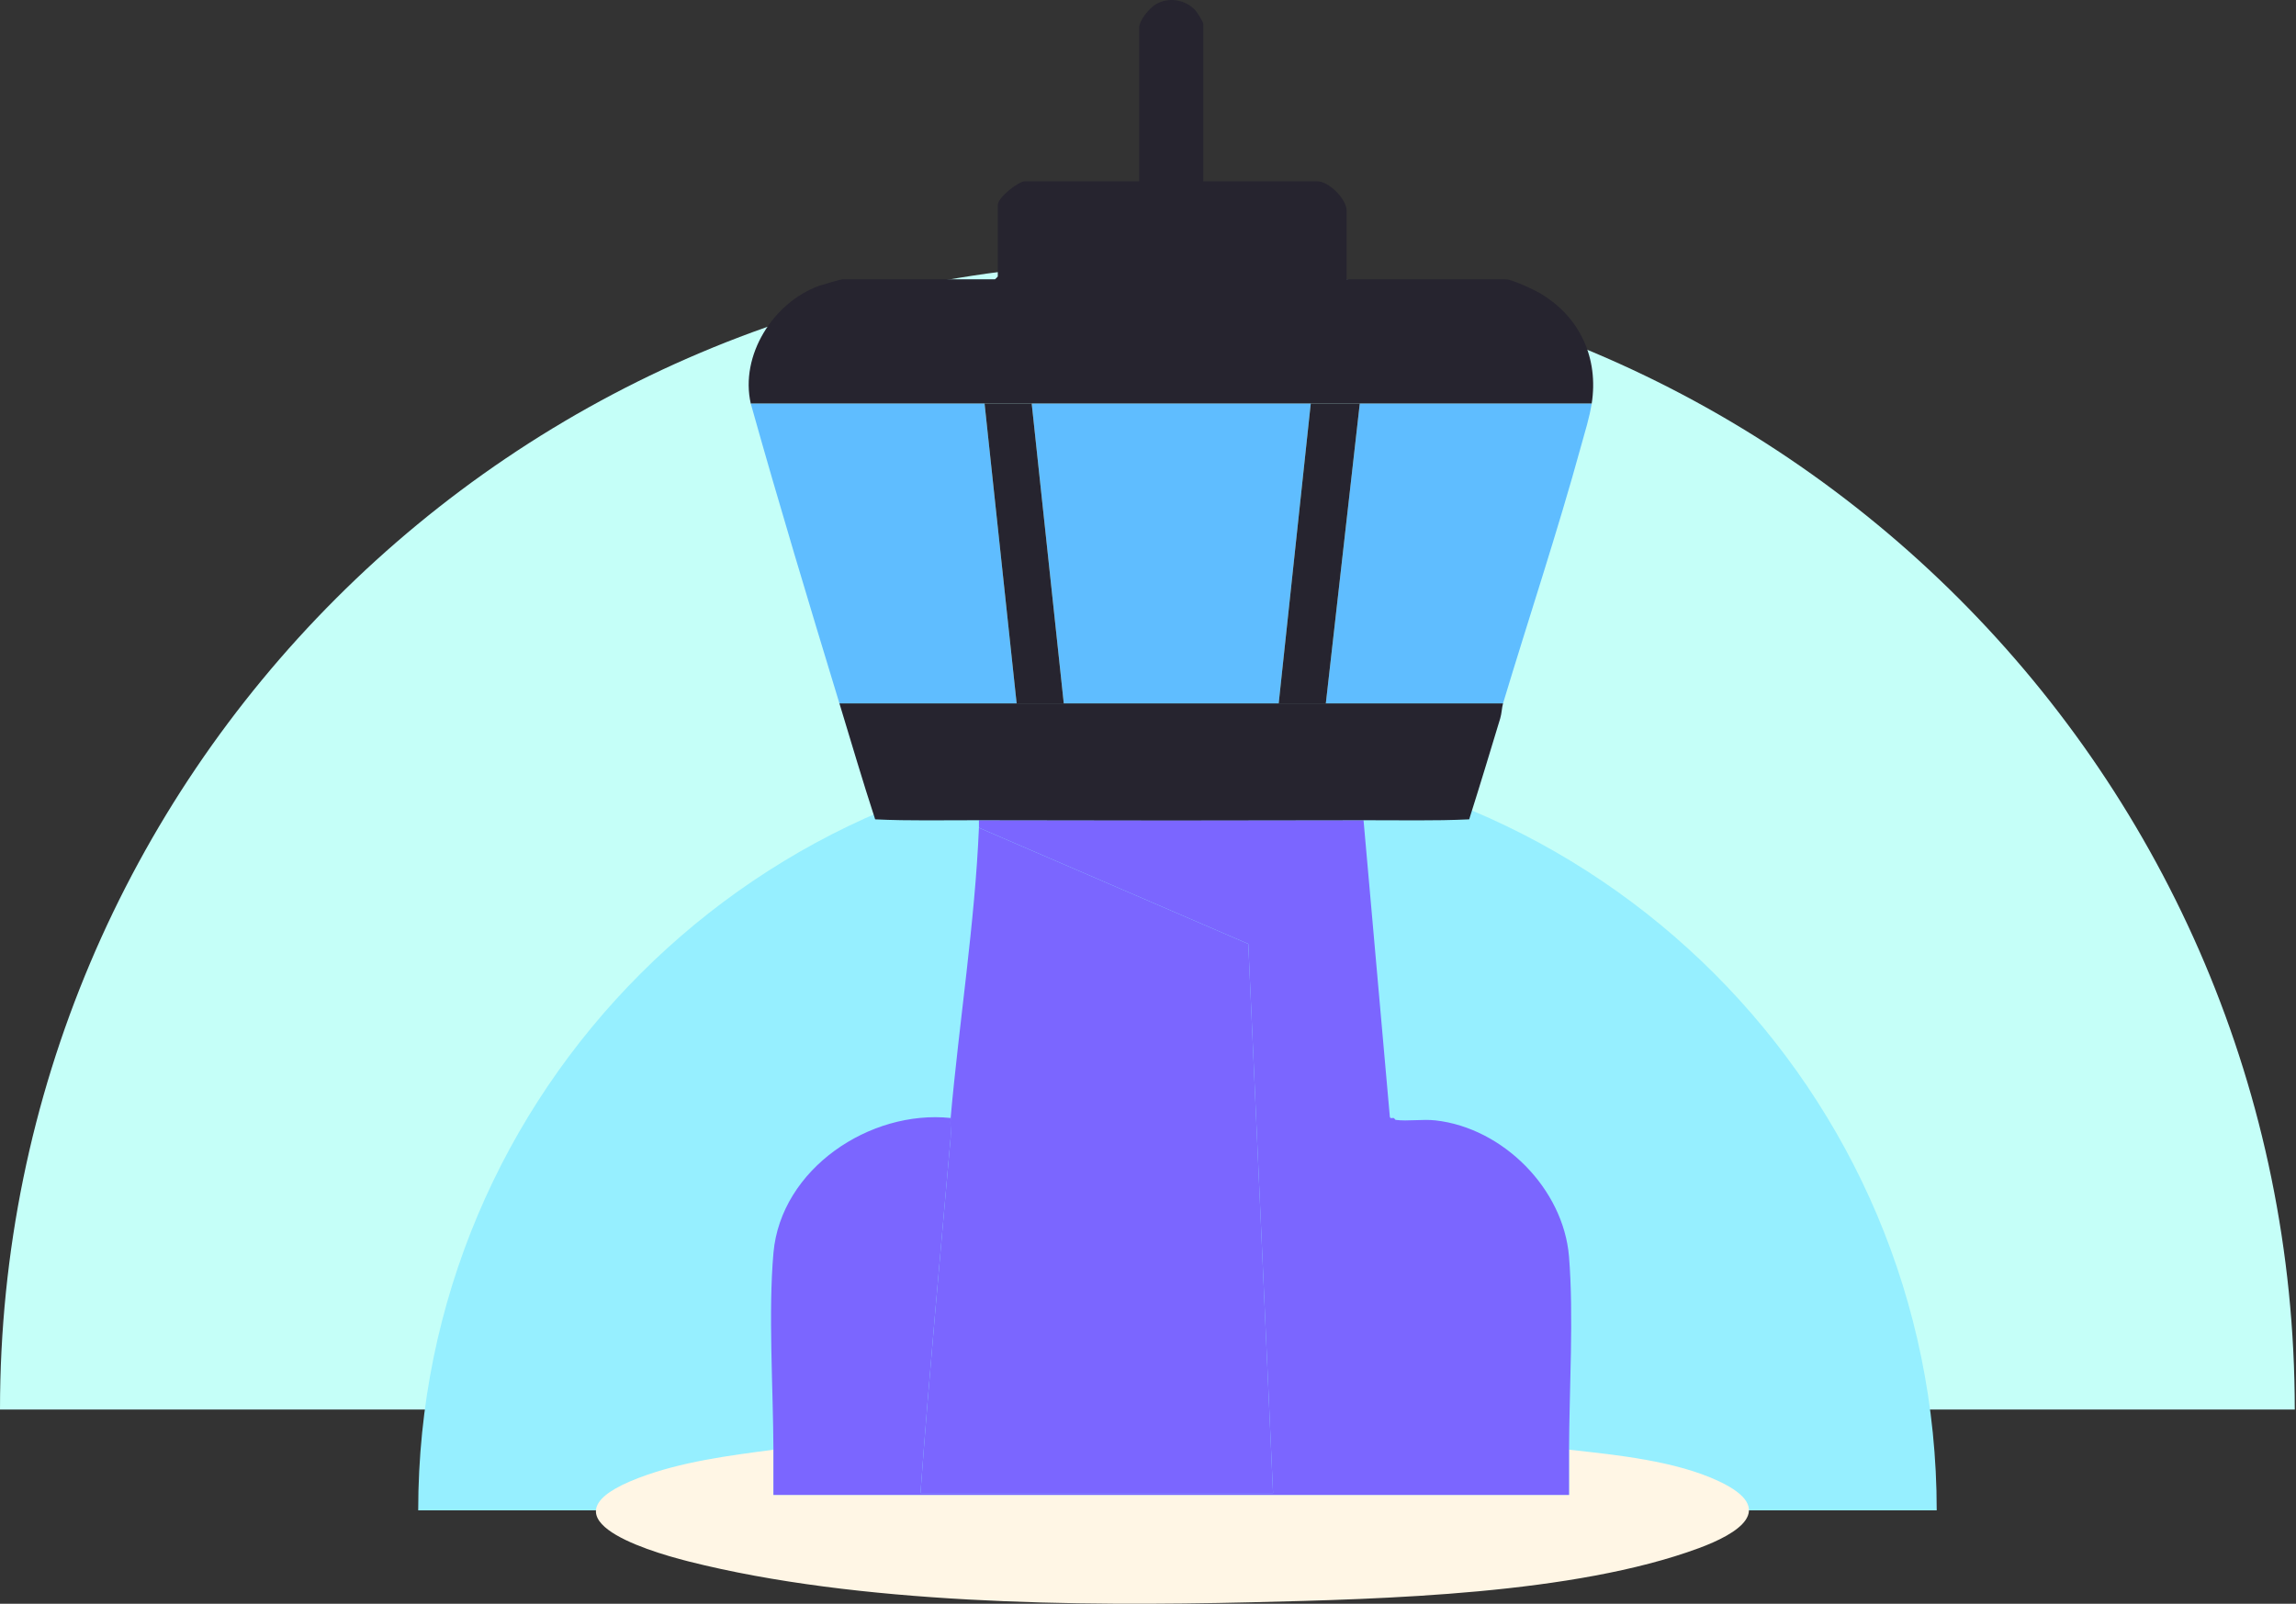
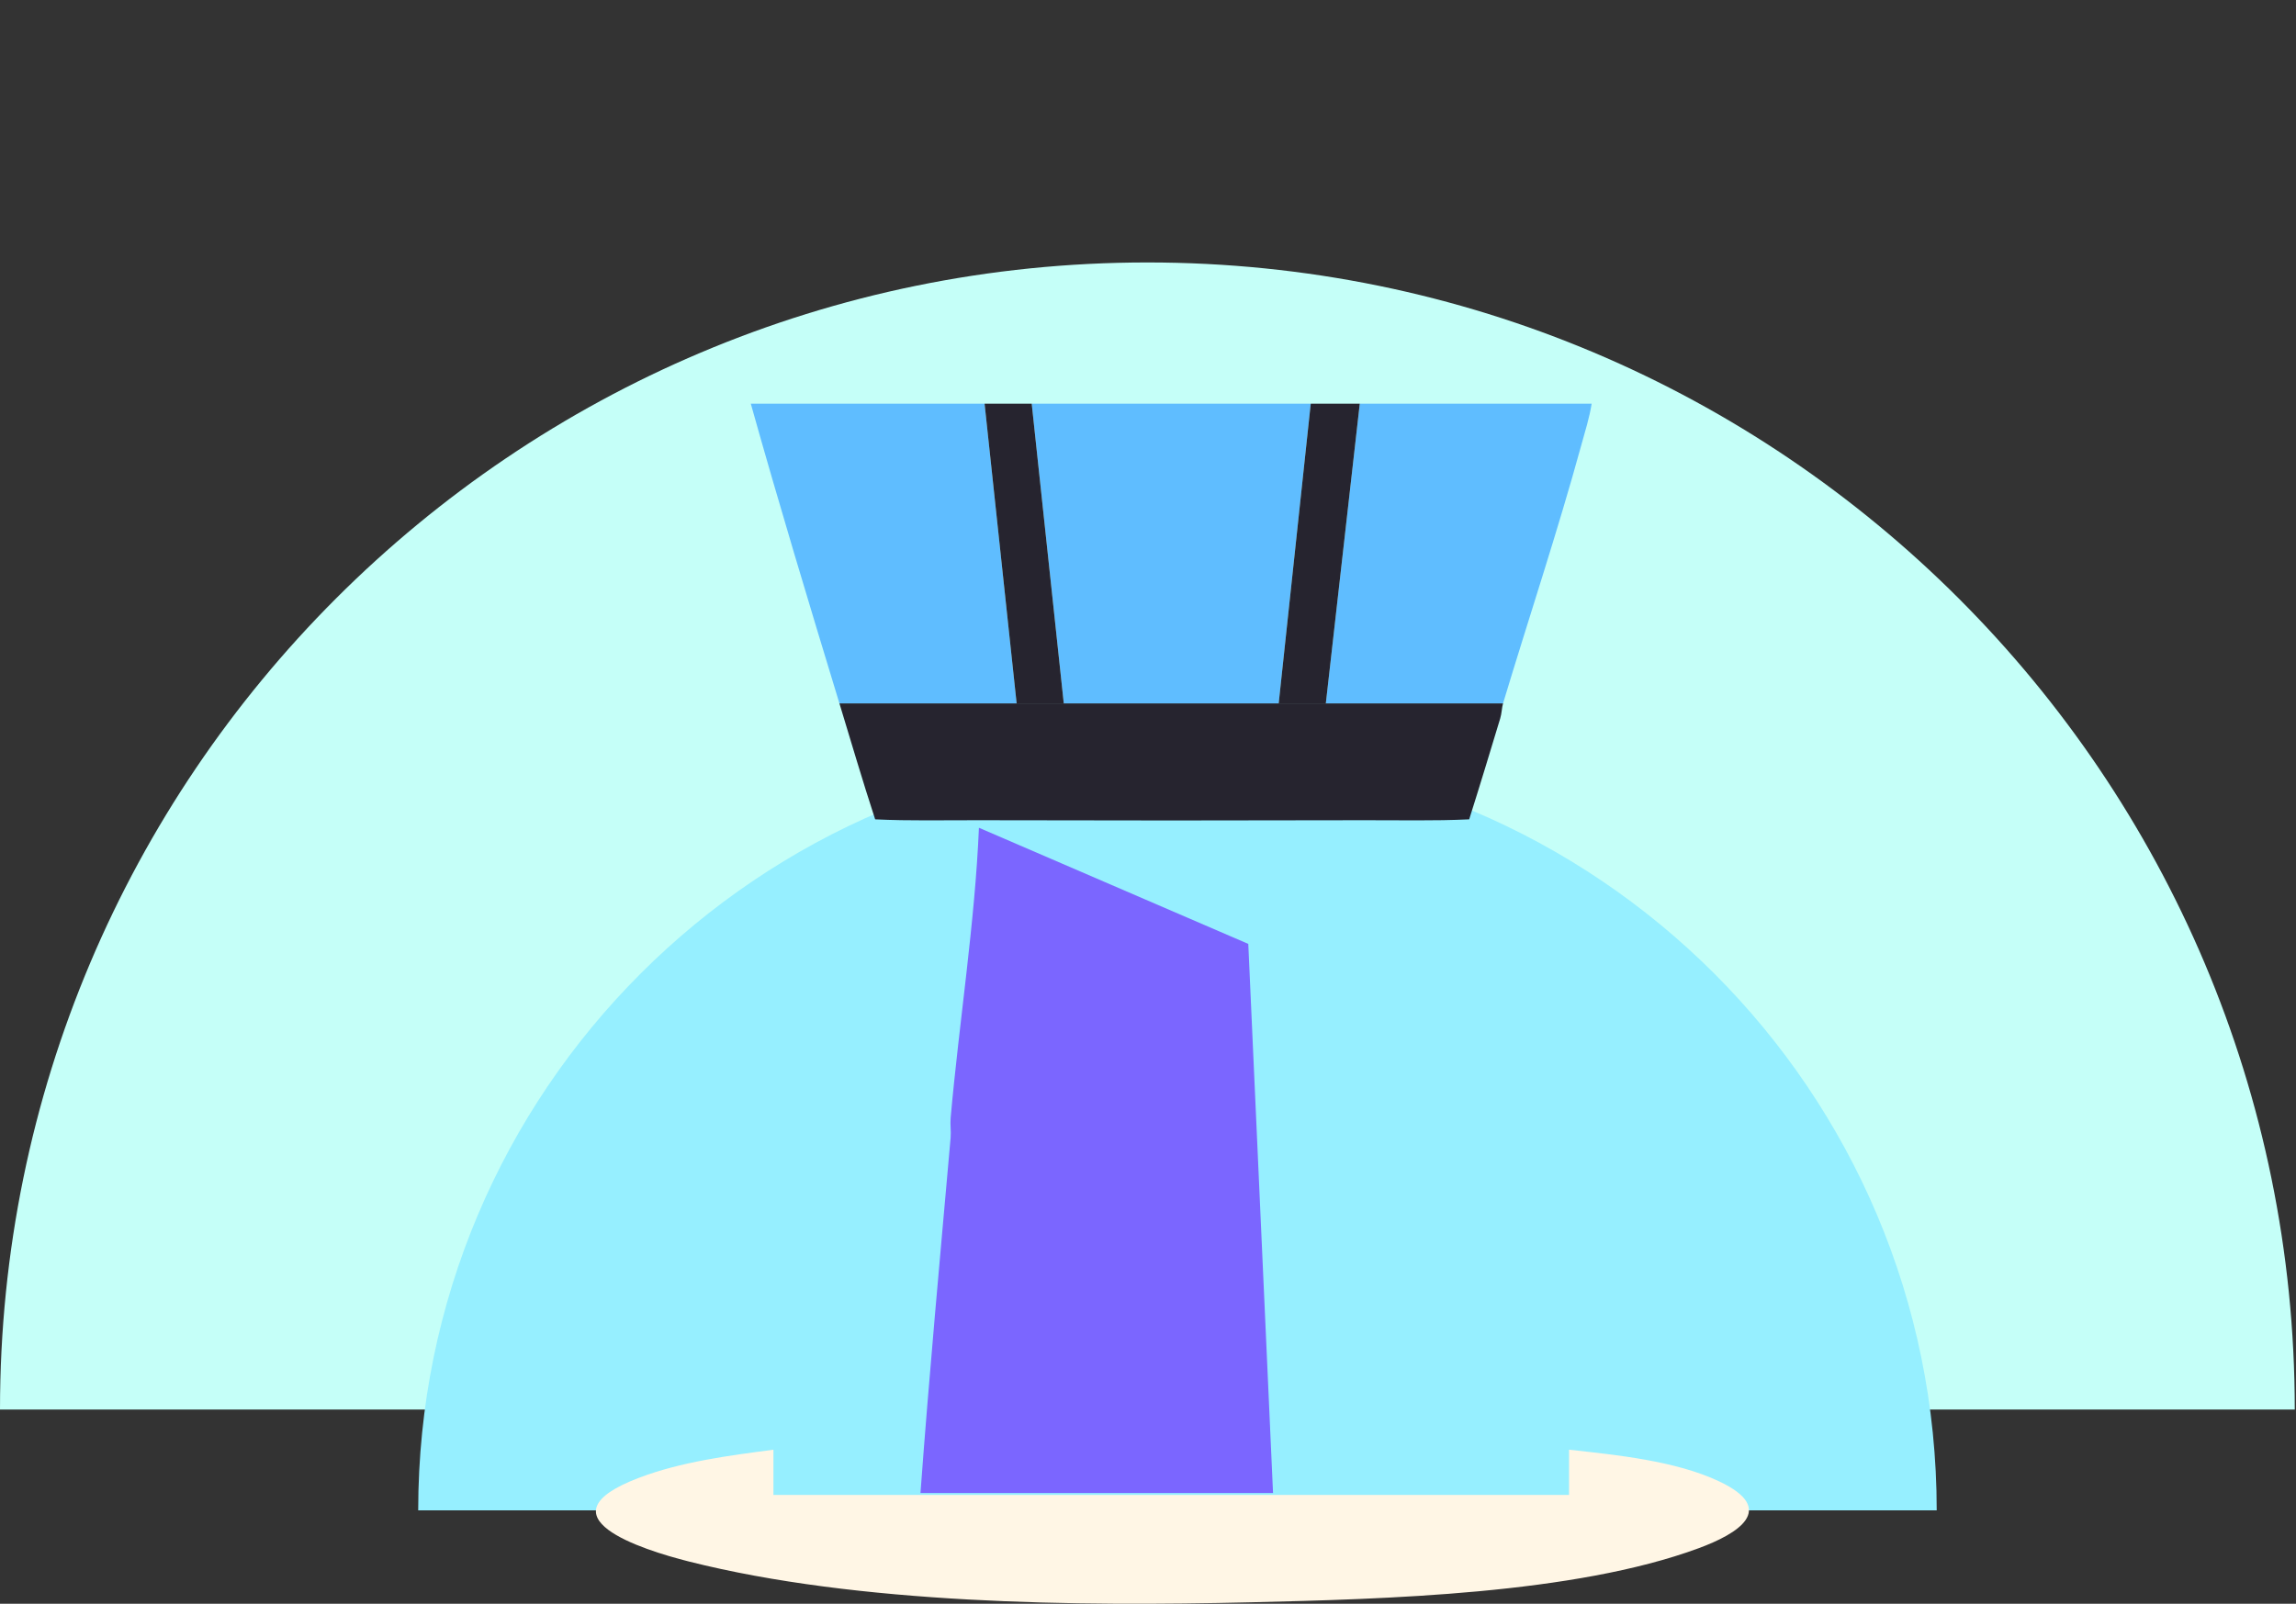
<svg xmlns="http://www.w3.org/2000/svg" width="229" height="160" viewBox="0 0 229 160" fill="none">
  <rect x="0" y="0" width="229" height="160" fill="#333333" stroke="none" />
  <path d="M228.877 140.622C228.877 77.419 177.642 26.184 114.438 26.184C51.235 26.184 0 77.419 0 140.622H228.877Z" fill="#C5FFF8" />
  <path d="M193.165 150.681C193.165 108.858 159.261 74.954 117.438 74.954C75.615 74.954 41.711 108.858 41.711 150.681H193.165Z" fill="#96EFFF" />
  <g clip-path="url(#clip0_19_6306)">
    <path d="M77.14 144.631C77.146 146.133 77.137 147.641 77.14 149.143H156.494C156.497 147.641 156.488 146.133 156.494 144.631C161.243 145.157 167.125 145.736 171.475 147.795C177.366 150.584 173.293 153.03 169.425 154.459C157.005 159.049 138.107 159.537 124.801 159.853C107.364 160.267 85.63 160.056 68.71 155.786C64.04 154.607 53.59 151.298 63.692 147.449C67.941 145.828 72.65 145.225 77.14 144.632V144.631Z" fill="#FFF6E5" />
-     <path d="M135.809 81.83C135.871 81.83 135.935 81.83 135.997 81.83L138.62 111.421C138.666 111.649 138.923 111.5 139.006 111.538L139.194 111.726C140.418 111.888 141.875 111.63 143.184 111.779C149.897 112.534 155.937 118.589 156.49 125.362C156.973 131.268 156.516 138.576 156.494 144.631C156.488 146.133 156.497 147.641 156.494 149.143H77.141C77.137 147.641 77.146 146.133 77.141 144.631C77.118 138.524 76.616 130.912 77.144 124.986C77.891 116.611 86.757 110.696 94.816 111.538C94.76 112.183 94.871 112.862 94.814 113.51C93.773 125.32 92.674 137.132 91.808 148.955H126.971L124.502 94.17L97.637 82.582C97.648 82.332 97.629 82.08 97.637 81.83C97.699 81.83 97.763 81.83 97.825 81.83H135.809Z" fill="#7B66FF" />
    <path d="M97.637 82.582L124.502 94.17L126.971 148.955H91.808C92.674 137.132 93.773 125.32 94.814 113.51C94.871 112.861 94.76 112.183 94.816 111.538C95.655 102.061 97.246 92.011 97.637 82.582Z" fill="#7B66FF" />
-     <path d="M139.194 111.726L139.006 111.538C139.087 111.575 139.16 111.722 139.194 111.726Z" fill="#7B66FF" />
-     <path d="M135.809 81.83H97.825C110.482 81.863 123.152 81.863 135.809 81.83Z" fill="#7B66FF" />
-     <path d="M74.884 40.276C73.782 35.47 77.105 30.199 81.657 28.528C81.928 28.428 83.882 27.866 84.004 27.866H99.236C99.256 27.866 99.518 27.604 99.518 27.584V20.439C99.518 19.735 101.543 18.088 102.244 18.088H113.621V2.764C113.621 2.02 114.627 0.833 115.251 0.446C116.53 -0.346 118.28 -0.049 119.262 1.074C119.435 1.271 120.016 2.211 120.016 2.388V18.088H131.392C132.536 18.088 134.307 19.86 134.307 21.003V27.866H150.196C150.802 27.866 153.038 28.921 153.66 29.291C157.613 31.645 159.463 35.784 158.752 40.276H74.884Z" fill="#26242F" />
    <path d="M101.398 70.172H149.912C149.792 70.57 149.783 71.17 149.629 71.676C148.613 75.036 147.594 78.398 146.535 81.743C143.028 81.909 139.506 81.82 135.997 81.83C135.935 81.83 135.871 81.83 135.809 81.83C123.152 81.863 110.482 81.863 97.825 81.83C97.763 81.83 97.699 81.83 97.637 81.83C94.19 81.82 90.732 81.909 87.287 81.743C86.031 77.909 84.897 74.03 83.722 70.172H101.398Z" fill="#26242F" />
    <path d="M158.75 40.275C158.528 41.684 158.092 43.041 157.716 44.412C155.352 53.031 152.453 61.731 149.912 70.172H132.236L135.621 40.275H158.75Z" fill="#5FBDFF" />
    <path d="M98.201 40.275L101.398 70.172H83.722C80.697 60.234 77.688 50.28 74.884 40.275H98.201Z" fill="#5FBDFF" />
    <path d="M130.732 40.275L127.536 70.172H106.099L102.902 40.275H130.732Z" fill="#5FBDFF" />
    <path d="M102.902 40.275L106.099 70.172H101.398L98.201 40.275H102.902Z" fill="#26242F" />
    <path d="M135.621 40.275L132.237 70.172H127.536L130.732 40.275H135.621Z" fill="#26242F" />
  </g>
  <defs>
    <clipPath id="clip0_19_6306">
      <rect width="115" height="160" fill="white" transform="translate(59.438)" />
    </clipPath>
  </defs>
</svg>